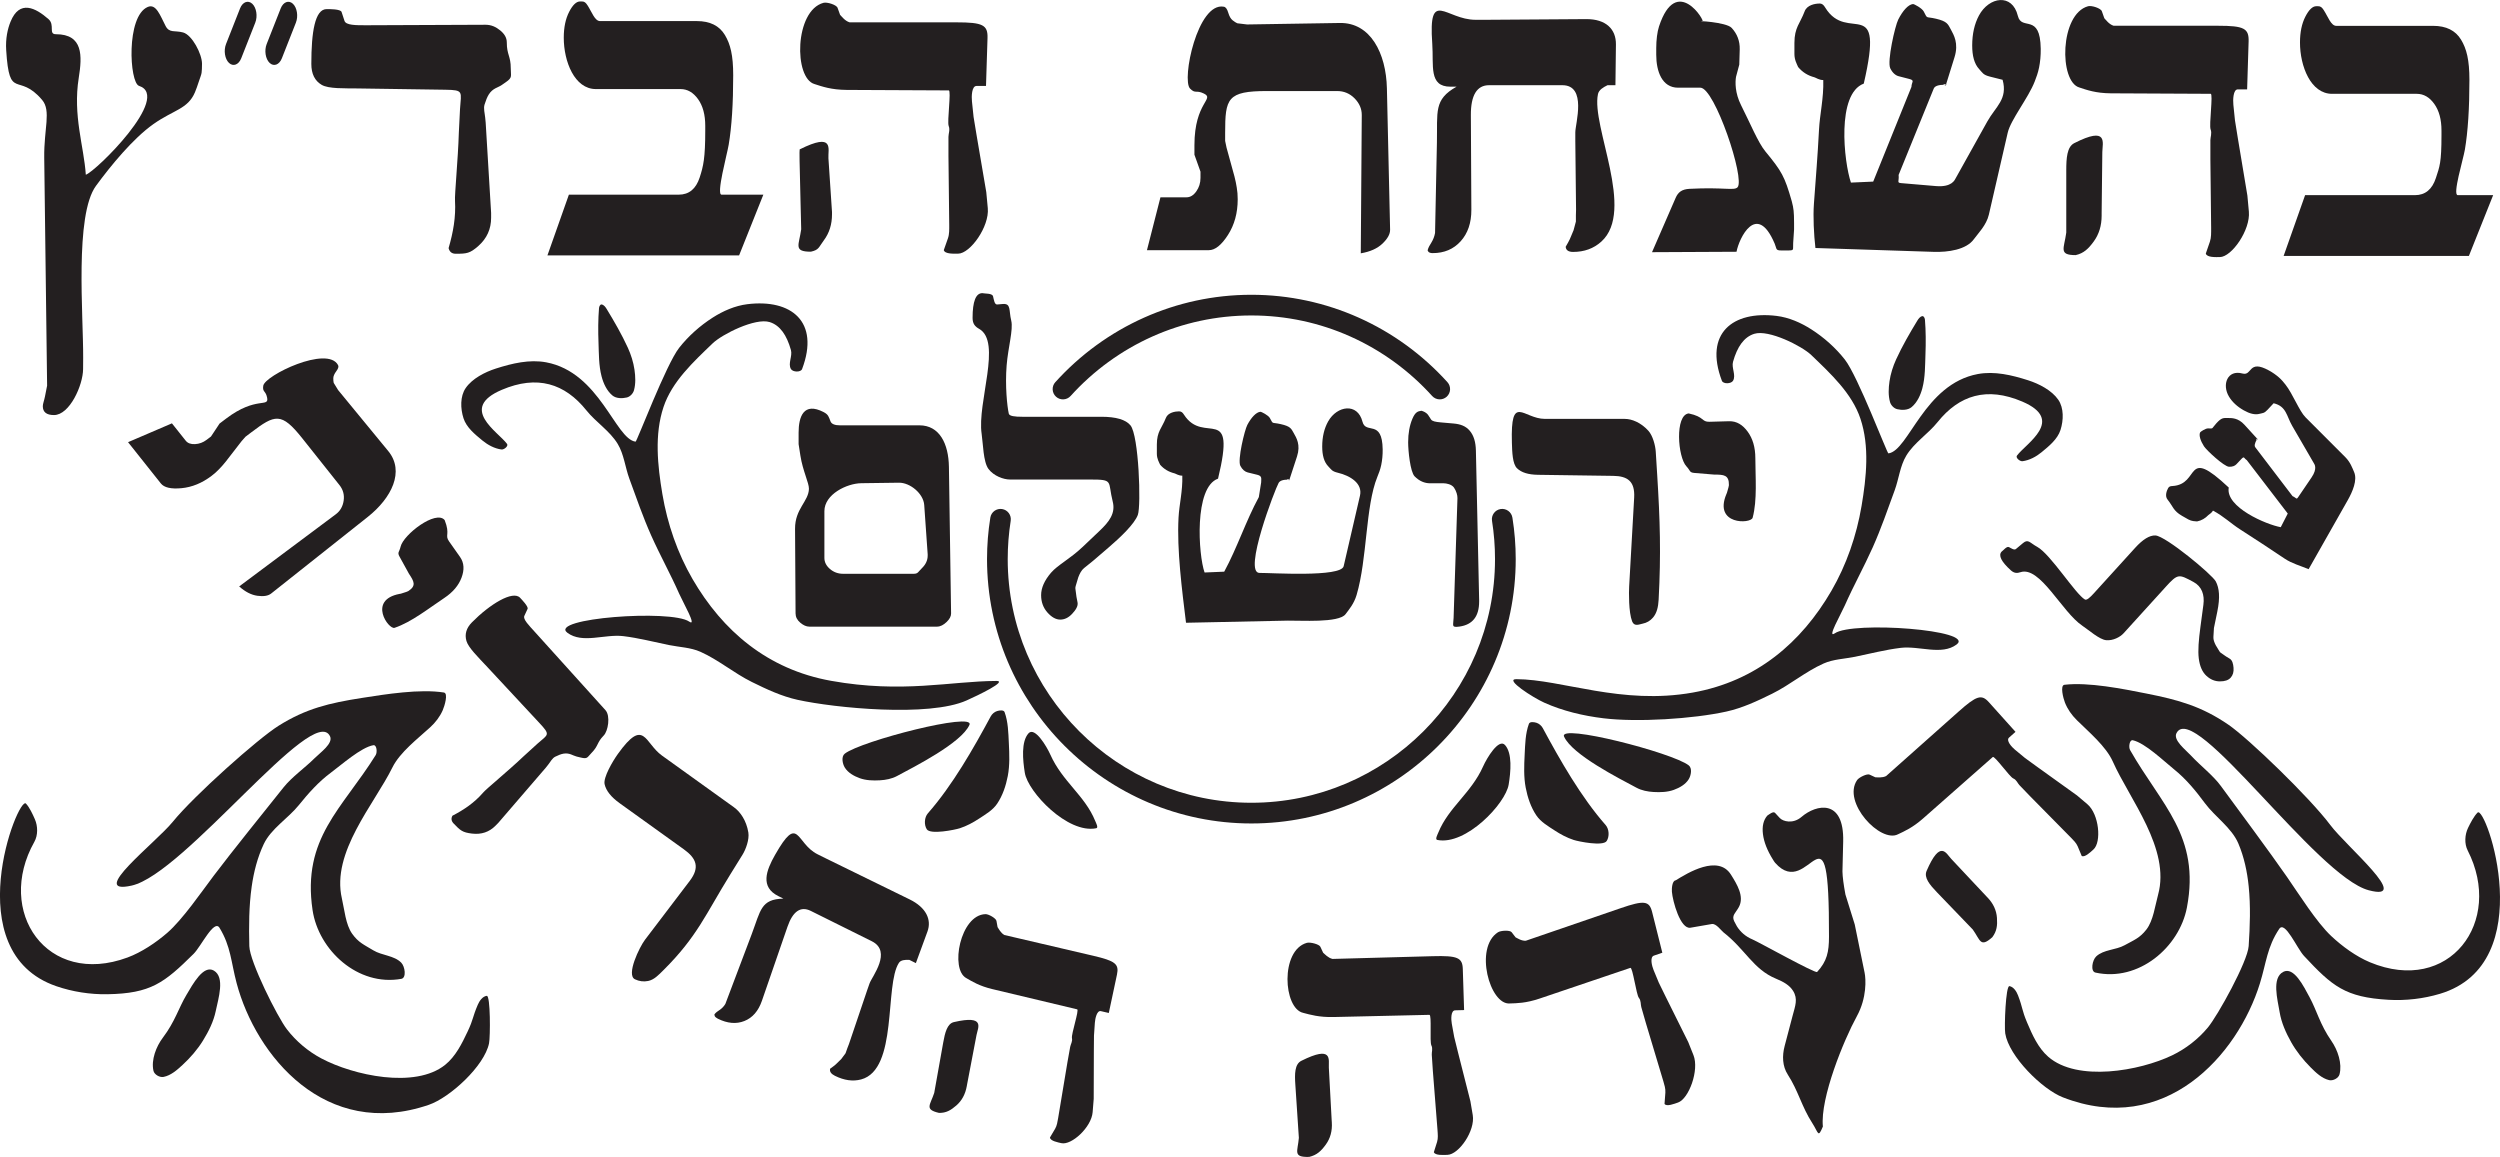
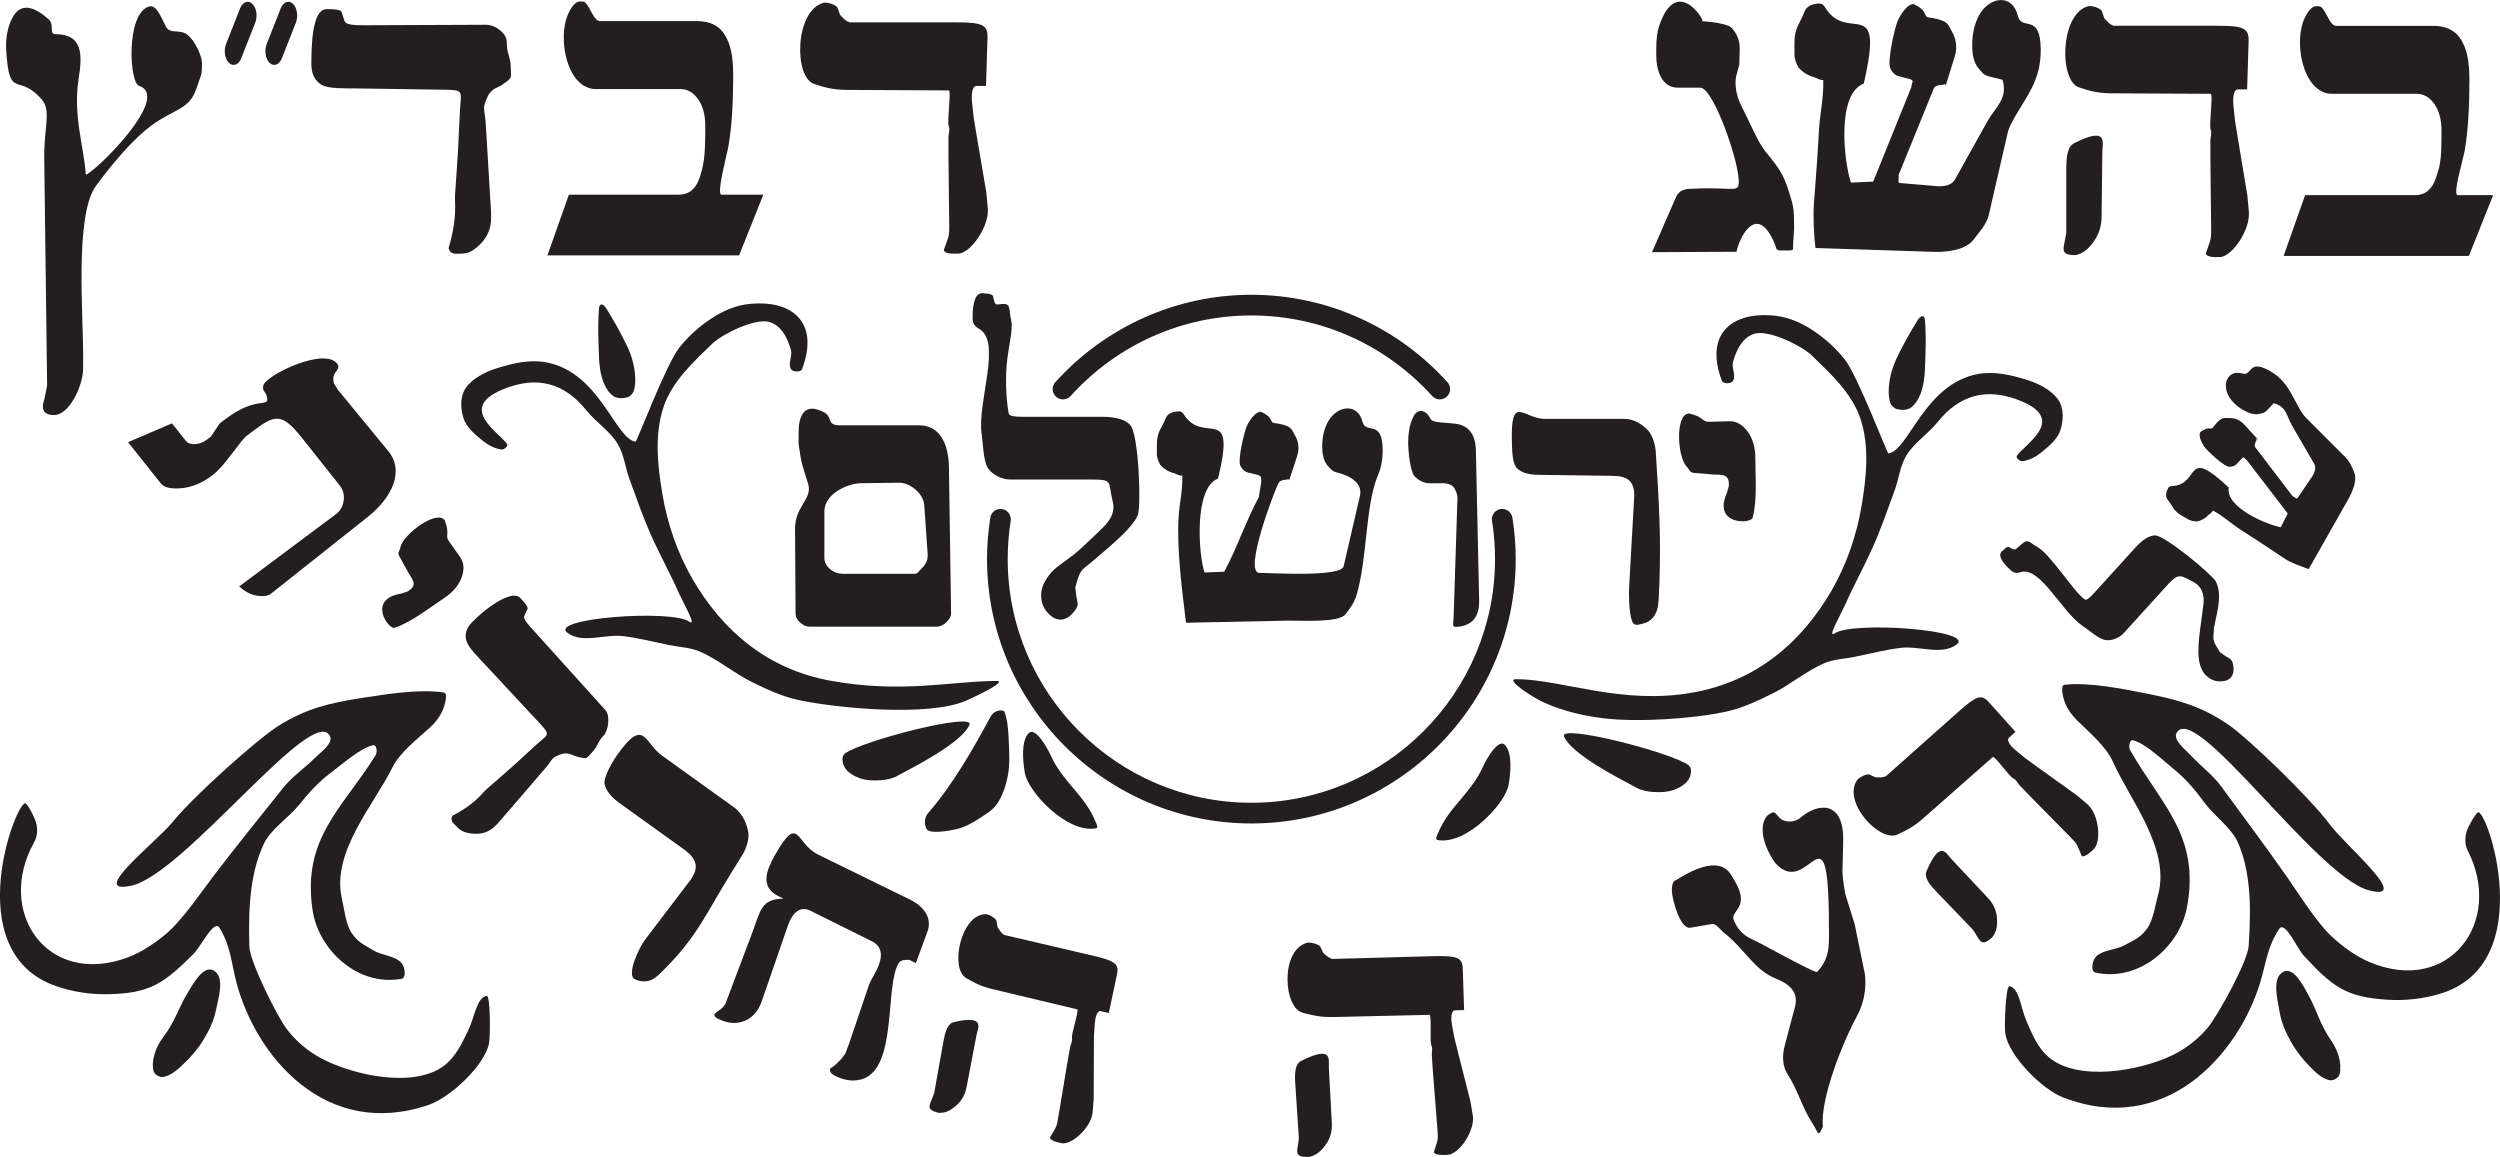
<svg xmlns="http://www.w3.org/2000/svg" xmlns:ns1="http://www.inkscape.org/namespaces/inkscape" xmlns:ns2="http://sodipodi.sourceforge.net/DTD/sodipodi-0.dtd" width="291.351" height="134.829" id="svg2" ns1:version="0.48.4 r9939" ns2:docname="מסמך חדש 1">
  <defs id="defs4">
    <clipPath id="clipPath5063" clipPathUnits="userSpaceOnUse">
      <path id="path5065" clip-rule="evenodd" d="m 570.684,441.398 38.481,0 0,-51.803 -38.481,0 0,51.803 z" ns1:connector-curvature="0" />
    </clipPath>
    <clipPath id="clipPath5049" clipPathUnits="userSpaceOnUse">
      <path id="path5051" d="m 538.222,441.398 38.481,0 0,-51.803 -38.481,0 0,51.803 z" ns1:connector-curvature="0" />
    </clipPath>
  </defs>
  <g ns1:label="Layer 1" ns1:groupmode="layer" id="layer1" transform="translate(-160.132,-365.477)">
    <g id="g11392" transform="translate(-485.714,1231.429)">
      <path id="path3183" style="fill:#231f20;fill-opacity:1;fill-rule:evenodd;stroke:none" d="m 911.982,-836.129 2.501,-7.08 12.802,0 c 1.193,0 2.007,-0.667 2.441,-2 0.434,-1.333 0.651,-1.763 0.651,-4.981 l 0,-0.552 c 0,-1.287 -0.28,-2.321 -0.841,-3.103 -0.56,-0.781 -1.239,-1.172 -2.034,-1.172 l -9.872,0 c -2.494,0 -3.743,-3.224 -3.743,-5.982 0,-1.196 0.208,-2.199 0.624,-3.011 0.416,-0.812 0.841,-1.218 1.274,-1.218 l 0.217,0 c 0.289,0 0.444,0.132 0.656,0.46 0.505,0.78 0.842,1.828 1.459,1.828 l 11.283,0 c 1.519,0 2.604,0.536 3.255,1.609 0.651,1.072 0.977,2.37 0.977,4.699 0,3.31 -0.173,6.016 -0.529,8.12 -0.19,1.124 -1.471,5.303 -0.83,5.303 l 4.125,0 -2.826,7.08 -21.589,0 z" ns1:connector-curvature="0" />
      <path id="path3185" style="fill:#231f20;fill-opacity:1;fill-rule:evenodd;stroke:none" d="m 903.534,-839.347 -0.089,-8.053 0,-2.206 c 0,-0.368 0.201,-0.819 0.027,-1.264 -0.197,-0.505 0.31,-4.147 0.01,-4.148 l -11.639,-0.058 c -1.771,-0.013 -2.82,-0.4 -3.661,-0.678 -2.385,-0.664 -2.302,-8.564 1.013,-9.473 0.401,-0.11 1.476,0.228 1.601,0.583 l 0.289,0.82 c 0.19,0.191 0.552,0.713 1.085,0.874 l 1.944,0 10.237,0 c 3.019,0 3.598,0.307 3.55,1.837 l -0.173,5.576 -1.085,0 c -0.55,0 -0.577,1.236 -0.519,1.794 l 0.186,1.816 0.344,2.137 1.103,6.626 0.173,1.874 c 0.197,2.137 -2.005,5.299 -3.391,5.299 -0.443,0 -1.502,0.064 -1.627,-0.413 l 0.475,-1.379 c 0.168,-0.487 0.146,-1.044 0.146,-1.563" ns1:connector-curvature="0" />
      <path id="path3187" style="fill:#231f20;fill-opacity:1;fill-rule:evenodd;stroke:none" d="m 886.65,-838.841 0,-7.252 c 0,-1.409 0.079,-2.741 0.922,-3.172 4.016,-2.048 3.292,-0.025 3.28,1.035 l -0.08,7.136 0,0.276 c 0,1.164 -0.307,2.168 -0.922,3.011 -0.615,0.843 -1.161,1.372 -2.101,1.586 -2.037,0 -1.341,-0.784 -1.1,-2.62" ns1:connector-curvature="0" />
      <path id="path3189" style="fill:#231f20;fill-opacity:1;fill-rule:evenodd;stroke:none" d="m 857.416,-837.054 c -0.183,-1.574 -0.284,-3.627 -0.175,-5.151 0.233,-3.256 0.421,-5.32 0.591,-8.594 0.098,-1.905 0.557,-3.662 0.499,-5.823 -0.506,0 -0.846,-0.274 -1.03,-0.322 -0.755,-0.197 -1.392,-0.582 -1.899,-1.195 -0.144,-0.337 -0.434,-0.828 -0.434,-1.517 l 0,-1.287 c 0,-1.822 0.652,-2.245 1.193,-3.691 0.279,-0.745 1.232,-0.906 1.738,-0.906 0.325,0 0.48,0.181 0.651,0.46 2.638,4.31 6.969,-1.806 4.5,8.872 -3.195,1.189 -2.316,9.107 -1.497,11.535 0.865,-0.037 1.73,-0.076 2.596,-0.115 l 4.458,-11.041 c 0,-0.555 0.439,-0.743 -0.245,-0.919 l -1.248,-0.322 c -0.36,-0.094 -0.714,-0.386 -0.976,-0.919 -0.391,-0.796 0.557,-4.945 0.925,-5.676 0.524,-1.042 1.169,-1.756 1.716,-1.816 0.143,-0.016 1.061,0.491 1.254,0.859 0.493,0.938 0.166,0.553 1.44,0.853 1.288,0.303 1.384,0.615 1.726,1.254 0.342,0.64 0.931,1.609 0.427,3.228 l -1.03,3.309 c -0.796,-0.337 0.572,-0.102 -0.044,-0.102 -0.832,0 -1.23,0.159 -1.352,0.46 -1.363,3.351 -2.726,6.702 -4.089,10.052 0.073,0.762 -0.24,0.91 0.296,0.956 l 4.05,0.344 c 1.859,0.158 2.198,-0.722 2.295,-0.895 l 3.688,-6.619 c 0.979,-1.756 2.415,-2.61 1.79,-4.872 l -1.464,-0.368 c -0.826,-0.207 -0.864,-0.445 -1.265,-0.874 -0.576,-0.615 -0.814,-1.563 -0.814,-2.758 0,-1.348 0.263,-2.513 0.787,-3.493 1.169,-2.186 3.885,-2.627 4.534,0.046 0.439,1.806 2.609,-0.416 2.666,3.838 0.01,0.796 -0.063,1.517 -0.19,2.16 -0.127,0.643 -0.332,1.182 -0.515,1.655 -0.739,1.905 -2.796,4.455 -3.141,5.953 l -2.2,9.56 c -0.283,1.232 -1.293,2.225 -1.742,2.852 -0.889,1.242 -3.039,1.534 -4.664,1.482 l -13.806,-0.45 z" ns1:connector-curvature="0" />
      <path id="path3191" style="fill:#231f20;fill-opacity:1;fill-rule:evenodd;stroke:none" d="m 838.373,-836.563 2.752,-6.326 c 0.291,-0.669 0.725,-1.01 1.627,-1.057 4.039,-0.212 5.174,0.244 5.585,-0.178 0.918,-0.943 -2.66,-11.608 -4.325,-11.608 l -2.6,0 c -1.88,0 -2.547,-1.916 -2.547,-3.84 l 0,-0.781 c 0,-0.92 0.118,-1.893 0.323,-2.517 2.036,-6.188 5.47,-0.504 5.064,-0.563 -0.965,-0.14 2.76,0.05 3.392,0.723 0.633,0.674 0.979,1.518 0.95,2.528 l -0.051,1.759 -0.38,1.425 c -0.103,0.6 -0.133,1.881 0.59,3.31 1.056,2.088 1.978,4.347 2.824,5.375 1.932,2.351 2.245,2.899 3.079,5.804 0.122,0.425 0.181,0.796 0.217,1.103 0.036,0.306 0.054,0.797 0.054,1.471 l 0,0.736 c -0.035,0.522 -0.07,1.044 -0.104,1.567 -0.055,0.826 0.187,0.87 -0.686,0.869 -0.232,3.7e-4 -0.464,3.7e-4 -0.696,0 -0.698,6.2e-4 -0.514,-0.187 -0.778,-0.805 -2.102,-4.936 -4.16,-0.595 -4.442,0.957 l -9.849,0.049 z" ns1:connector-curvature="0" />
-       <path id="path3193" style="fill:#231f20;fill-opacity:1;fill-rule:evenodd;stroke:none" d="m 813.088,-838.798 0.217,-10.527 c 0.075,-3.615 -0.389,-5.023 2.287,-6.525 l -0.705,0 c -2.567,0 -1.941,-2.445 -2.125,-5.021 -0.464,-6.517 1.568,-2.774 5.048,-2.774 l 1.248,0 11.637,-0.08 c 2.314,-0.016 3.493,1.177 3.472,2.954 l -0.058,4.748 -0.922,0 c -0.506,0.245 -1.006,0.546 -1.112,1.034 -0.811,3.748 4.394,13.594 0.383,17.201 -0.886,0.796 -1.98,1.195 -3.281,1.195 -0.542,0 -0.832,-0.199 -0.868,-0.598 0.217,-0.368 0.38,-0.666 0.488,-0.896 0.108,-0.23 0.253,-0.574 0.434,-1.034 0.145,-0.551 0.235,-0.888 0.271,-1.011 0,-0.337 0,-0.582 0,-0.735 l 0.018,-0.643 -0.087,-8.008 0,-1.011 c 0,-1.014 1.388,-5.493 -1.508,-5.493 l -8.548,0 c -1.41,0 -2.128,1.165 -2.116,3.493 l 0.058,11.019 c 0.008,1.532 -0.416,2.758 -1.248,3.677 -0.831,0.919 -1.916,1.379 -3.255,1.379 -0.217,0 -0.38,-0.046 -0.488,-0.138 l -0.109,-0.184 c 0.036,-0.092 0.064,-0.176 0.082,-0.253 0.018,-0.076 0.136,-0.291 0.353,-0.643 0.217,-0.352 0.362,-0.728 0.434,-1.126" ns1:connector-curvature="0" />
-       <path id="path3195" style="fill:#231f20;fill-opacity:1;fill-rule:evenodd;stroke:none" d="m 779.513,-836.798 1.573,-6.16 3.038,0 c 0.434,0 0.813,-0.23 1.139,-0.69 0.325,-0.46 0.489,-0.98 0.489,-1.562 l 0,-0.736 -0.706,-1.976 0,-1.103 c 0,-5.045 2.414,-5.384 1.092,-6.03 -0.902,-0.441 -0.967,0.071 -1.602,-0.574 -1.004,-1.022 0.875,-10.104 3.933,-9.541 0.217,0.031 0.389,0.26 0.516,0.69 0.126,0.429 0.298,0.728 0.515,0.896 0.216,0.168 0.398,0.283 0.542,0.345 l 1.139,0.138 10.811,-0.173 c 3.579,-0.058 5.393,3.535 5.485,7.61 l 0.373,16.476 c 0.011,0.52 -0.299,1.065 -0.895,1.632 -0.596,0.567 -1.437,0.943 -2.522,1.126 l 0.115,-16.108 c 0.005,-0.736 -0.281,-1.387 -0.841,-1.954 -0.56,-0.567 -1.239,-0.85 -2.034,-0.85 l -8.159,0 c -4.638,0 -4.889,0.848 -4.889,4.893 l 0,0.919 0.163,0.781 0.922,3.356 c 0.126,0.455 0.199,0.896 0.271,1.31 0.072,0.414 0.109,0.866 0.109,1.356 0,1.593 -0.38,2.98 -1.139,4.16 -0.759,1.18 -1.501,1.77 -2.224,1.77 l -7.215,0 z" ns1:connector-curvature="0" />
      <path id="path3197" style="fill:#231f20;fill-opacity:1;fill-rule:evenodd;stroke:none" d="m 698.873,-842.546 c -0.058,-0.723 0.349,-4.742 0.447,-7.967 0.018,-0.597 0.102,-2.216 0.137,-2.743 0.132,-2.031 0.459,-2.206 -1.705,-2.238 l -10.244,-0.151 c -1.501,-0.022 -3.363,0.054 -4.169,-0.415 -0.806,-0.469 -1.21,-1.283 -1.21,-2.441 0,-3.693 0.411,-6.413 1.803,-6.389 0.294,0 1.608,-0.013 1.721,0.332 l 0.341,1.041 c 0.166,0.506 1.31,0.513 2.519,0.508 l 13.921,-0.058 c 0.66,0 1.204,0.246 1.705,0.657 0.49,0.403 0.77,0.846 0.77,1.408 0,1.448 0.462,1.565 0.462,3.013 3.8e-4,0.928 0.224,1.059 -0.572,1.611 l -0.501,0.348 c -0.417,0.289 -1.02,0.352 -1.484,1.079 -0.195,0.306 -0.348,0.705 -0.495,1.174 -0.147,0.47 0.019,0.989 0.073,1.549 l 0.055,0.563 0.634,10.526 0,0.564 c 0,1.314 -0.495,2.41 -1.485,3.286 -0.99,0.876 -1.363,0.909 -2.646,0.909 -0.44,0 -0.715,-0.219 -0.825,-0.657 0.537,-1.837 0.854,-3.611 0.748,-5.51" ns1:connector-curvature="0" />
      <path id="path3199" style="fill:#231f20;fill-opacity:1;fill-rule:evenodd;stroke:none" d="m 651.336,-821.011 -0.336,-26.582 c -0.042,-3.352 0.83,-5.446 -0.244,-6.712 -2.803,-3.307 -3.813,0.183 -4.188,-5.795 -0.086,-1.374 0.167,-2.48 0.501,-3.309 1.057,-2.626 2.938,-1.617 4.427,-0.315 0.779,0.682 -0.034,1.76 0.859,1.76 3.194,0 3.077,2.522 2.667,5.088 -0.701,4.389 0.604,7.977 0.824,11.287 1.145,-0.364 10.05,-9.101 6.2,-10.358 -1.115,-0.364 -1.525,-8.106 1.015,-9.193 0.978,-0.418 1.438,0.972 2.083,2.218 0.441,0.852 1.071,0.49 2.04,0.754 1.048,0.286 2.204,2.504 2.204,3.646 0,0.469 -0.017,0.822 -0.05,1.056 -0.033,0.234 -0.18,0.59 -0.35,1.103 -0.131,0.397 -0.262,0.789 -0.425,1.174 -0.835,1.963 -2.479,2.03 -4.845,3.703 -2.366,1.673 -4.956,4.831 -6.684,7.188 -2.505,3.415 -1.467,15.105 -1.496,20.047 l -0.009,1.315 c -0.012,1.877 -1.566,5.355 -3.392,5.355 -0.868,0 -1.302,-0.344 -1.302,-1.033 0,-0.282 0.153,-0.635 0.251,-1.127 l 0.25,-1.268 z" ns1:connector-curvature="0" />
      <path id="path3201" style="fill:#231f20;fill-opacity:1;fill-rule:evenodd;stroke:none" d="m 675.248,-865.511 0,0 c 0.486,0.459 0.642,1.45 0.345,2.203 l -1.636,4.155 c -0.296,0.753 -0.937,0.994 -1.423,0.535 l 0,0 c -0.486,-0.459 -0.642,-1.45 -0.345,-2.203 l 1.635,-4.155 c 0.296,-0.753 0.936,-0.993 1.423,-0.535" ns1:connector-curvature="0" />
      <path id="path3203" style="fill:#231f20;fill-opacity:1;fill-rule:evenodd;stroke:none" d="m 756.469,-839.744 -0.09,-8.053 0,-2.206 c 0,-0.368 0.204,-0.82 0.028,-1.264 -0.201,-0.505 0.317,-4.147 0.01,-4.148 l -11.893,-0.058 c -1.81,-0.013 -2.881,-0.4 -3.741,-0.678 -2.437,-0.664 -2.352,-8.564 1.035,-9.473 0.41,-0.11 1.508,0.228 1.636,0.582 l 0.296,0.82 c 0.194,0.191 0.563,0.713 1.108,0.874 l 1.986,0 10.459,0 c 3.085,0 3.676,0.308 3.628,1.838 l -0.176,5.576 -1.108,0 c -0.562,0 -0.589,1.236 -0.53,1.793 l 0.19,1.816 0.352,2.137 1.128,6.626 0.176,1.874 c 0.201,2.137 -2.048,5.299 -3.465,5.299 -0.453,0 -1.535,0.064 -1.663,-0.414 l 0.485,-1.379 c 0.172,-0.488 0.149,-1.044 0.149,-1.563" ns1:connector-curvature="0" />
-       <path id="path3205" style="fill:#231f20;fill-opacity:1;fill-rule:evenodd;stroke:none" d="m 739.218,-839.239 c 0,-0.675 -0.151,-5.545 -0.189,-7.956 -0.012,-0.804 -0.012,-1.335 0.01,-1.346 4.104,-2.047 3.281,-0.024 3.352,1.035 l 0.417,6.263 0,0.276 c 0,1.164 -0.314,2.168 -0.942,3.011 -0.628,0.842 -0.563,1.122 -1.523,1.337 -2.081,0 -1.369,-0.784 -1.124,-2.62" ns1:connector-curvature="0" />
      <path id="path3207" style="fill:#231f20;fill-opacity:1;fill-rule:evenodd;stroke:none" d="m 709.643,-836.186 2.501,-7.08 12.801,0 c 1.194,0 2.007,-0.667 2.441,-2 0.434,-1.333 0.65,-2.262 0.65,-5.479 l 0,-0.552 c 0,-1.287 -0.28,-2.321 -0.84,-3.103 -0.561,-0.781 -1.239,-1.172 -2.034,-1.172 l -9.872,0 c -2.495,0 -3.743,-3.224 -3.743,-5.982 0,-1.195 0.208,-2.199 0.624,-3.011 0.416,-0.812 0.841,-1.218 1.275,-1.218 l 0.217,0 c 0.289,0 0.444,0.132 0.657,0.46 0.505,0.78 0.841,1.828 1.459,1.828 l 11.283,0 c 1.519,0 2.604,0.536 3.255,1.609 0.65,1.072 0.976,2.37 0.976,4.699 0,3.31 -0.173,6.016 -0.529,8.12 -0.19,1.124 -1.471,5.801 -0.83,5.801 l 4.872,0 -1.87,4.683 -0.957,2.397 -22.337,0 z" ns1:connector-curvature="0" />
      <path id="path3209" style="fill:#231f20;fill-opacity:1;fill-rule:evenodd;stroke:none" d="m 679.983,-865.511 0,0 c 0.486,0.459 0.642,1.45 0.345,2.203 l -1.635,4.155 c -0.296,0.753 -0.937,0.994 -1.423,0.535 l 0,0 c -0.486,-0.459 -0.641,-1.45 -0.345,-2.203 l 1.636,-4.155 c 0.296,-0.753 0.936,-0.993 1.423,-0.535" ns1:connector-curvature="0" />
      <path id="path3211" style="fill:#231f20;fill-opacity:1;fill-rule:evenodd;stroke:none" d="m 784.064,-793.378 c -0.466,-3.82 -1.075,-8.484 -0.871,-12.245 0.086,-1.601 0.491,-3.078 0.44,-4.894 -0.446,0 -0.746,-0.231 -0.909,-0.271 -0.666,-0.166 -1.228,-0.489 -1.675,-1.004 -0.127,-0.283 -0.383,-0.696 -0.383,-1.275 l 0,-1.082 c 0,-1.532 0.576,-1.887 1.053,-3.102 0.245,-0.626 1.087,-0.762 1.533,-0.762 0.287,0 0.424,0.153 0.574,0.386 2.327,3.623 6.147,-1.518 3.97,7.457 -2.819,0.999 -2.291,8.896 -1.569,10.936 0.763,-0.031 1.527,-0.064 2.29,-0.096 1.51,-2.772 2.523,-5.917 4.033,-8.69 l 0.272,-1.707 c 0,-0.467 0.139,-0.749 -0.464,-0.897 l -1.101,-0.271 c -0.318,-0.079 -0.63,-0.325 -0.861,-0.772 -0.345,-0.669 0.491,-4.157 0.816,-4.771 0.463,-0.875 1.031,-1.476 1.513,-1.526 0.126,-0.013 0.936,0.413 1.106,0.721 0.436,0.789 0.147,0.465 1.271,0.717 1.136,0.255 1.221,0.517 1.522,1.054 0.302,0.538 0.821,1.353 0.377,2.713 l -0.909,2.781 c -0.702,-0.283 0.504,-0.086 -0.038,-0.086 -0.734,0 -1.052,0.148 -1.193,0.386 -0.4,0.675 -4.18,10.518 -2.228,10.493 1.304,-0.016 9.5,0.531 9.804,-0.783 l 1.903,-8.223 c 0.329,-1.42 -1.13,-2.322 -2.569,-2.666 -0.728,-0.174 -0.762,-0.374 -1.116,-0.734 -0.508,-0.517 -0.718,-1.313 -0.718,-2.318 0,-1.133 0.232,-2.112 0.694,-2.936 1.031,-1.837 3.427,-2.208 4,0.039 0.387,1.518 2.302,-0.349 2.352,3.225 0.009,0.67 -0.056,1.275 -0.168,1.816 -0.112,0.541 -0.293,0.994 -0.455,1.391 -1.391,3.417 -1.162,9.506 -2.416,13.758 -0.302,1.024 -0.896,1.714 -1.292,2.241 -0.784,1.044 -5.288,0.719 -6.722,0.749 l -11.868,0.248 z" ns1:connector-curvature="0" />
      <path id="path3213" style="fill:#231f20;fill-opacity:1;fill-rule:evenodd;stroke:none" d="m 845.632,-810.642 -2.316,-0.192 c -0.614,-0.051 -0.453,-0.261 -0.933,-0.77 -1.02,-1.081 -1.36,-5.99 0.265,-6.168 1.864,0.401 1.468,1.001 2.424,0.974 l 2.275,-0.064 c 0.896,-0.025 1.603,0.426 2.185,1.231 0.567,0.785 0.882,1.796 0.882,3.078 0,2.148 0.241,4.887 -0.316,6.939 -0.197,0.726 -4.58,0.866 -3.058,-2.758 0.028,-0.026 0.077,-0.174 0.147,-0.443 0.07,-0.269 0.144,-0.466 0.147,-0.596 0.025,-1.205 -0.61,-1.231 -1.703,-1.231" ns1:connector-curvature="0" />
      <path id="path3215" style="fill:#231f20;fill-opacity:1;fill-rule:evenodd;stroke:none" d="m 835.709,-797.609 0.583,-10.346 c 0.11,-1.946 -0.814,-2.516 -2.437,-2.539 l -8.765,-0.124 c -1.119,-0.016 -1.94,-0.257 -2.458,-0.77 -0.518,-0.512 -0.558,-1.861 -0.589,-2.963 -0.166,-5.846 1.327,-2.784 3.846,-2.784 l 9.286,0 c 0.448,0 0.903,0.109 1.366,0.327 0.462,0.218 0.949,0.554 1.407,1.058 0.522,0.574 0.817,1.738 0.86,2.437 l 0.168,2.693 c 0.332,5.315 0.452,9.195 0.168,14.554 -0.046,0.87 -0.217,1.565 -0.651,2.077 -0.325,0.385 -0.735,0.626 -1.225,0.721 -0.387,0.075 -0.961,0.373 -1.213,-0.269 -0.419,-1.071 -0.382,-3.43 -0.346,-4.074" ns1:connector-curvature="0" />
      <path id="path3217" style="fill:#231f20;fill-opacity:1;fill-rule:evenodd;stroke:none" d="m 815.249,-793.941 0.45,-13.956 c 0.01,-0.334 -0.133,-0.824 -0.399,-1.221 -0.266,-0.398 -0.911,-0.511 -1.192,-0.511 l -1.593,0 c -0.644,0 -1.261,-0.255 -1.807,-0.808 -0.518,-0.525 -0.756,-3.016 -0.756,-3.965 0,-1.052 0.166,-1.97 0.497,-2.751 0.333,-0.783 0.643,-0.878 1.056,-0.929 0.252,0.077 0.591,0.21 0.796,0.525 l 0.316,0.487 c 0.134,0.205 0.472,0.286 1.163,0.346 l 1.462,0.128 c 0.781,0.069 1.415,0.282 1.891,0.847 0.476,0.564 0.693,1.334 0.714,2.308 l 0.378,17.401 0,0.192 c 0,1.728 -0.762,2.7 -2.284,2.916 -0.99,0.14 -0.722,-0.107 -0.693,-1.011" ns1:connector-curvature="0" />
      <path id="path3219" style="fill:#231f20;fill-opacity:1;fill-rule:evenodd;stroke:none" d="m 772.88,-810.068 -9.328,0 c -0.756,0 -1.893,-0.411 -2.508,-1.232 -0.616,-0.82 -0.629,-2.964 -0.796,-4.08 -0.548,-3.649 2.399,-10.744 -0.301,-12.252 -0.46,-0.257 -0.756,-0.577 -0.756,-1.27 0,-1.924 0.378,-2.886 1.134,-2.886 0.308,0.077 1.154,-0.013 1.252,0.372 0.097,0.384 0.164,0.977 0.481,0.949 l 0.641,-0.056 c 1.005,-0.087 0.701,0.729 0.999,1.95 0.251,1.029 -0.372,3.122 -0.539,5.218 -0.19,2.376 0.062,4.759 0.251,5.608 0.066,0.296 0.708,0.366 1.576,0.366 l 9.202,0 c 1.709,0 2.849,0.329 3.403,1 0.974,1.179 1.257,9.349 0.858,10.438 -0.39,1.062 -2.041,2.626 -3.449,3.833 l -1.77,1.518 -1.05,0.847 c -0.309,0.249 -0.506,0.641 -0.672,1.077 -0.058,0.153 -0.119,0.366 -0.19,0.635 -0.07,0.269 -0.171,0.494 -0.147,0.673 l 0.126,0.962 0.126,0.654 c 0.083,0.428 -0.21,0.878 -0.63,1.327 -0.42,0.449 -0.883,0.673 -1.387,0.673 -0.505,0 -1.002,-0.276 -1.492,-0.827 -0.49,-0.551 -0.736,-1.224 -0.736,-2.02 0,-0.847 0.386,-1.718 1.156,-2.616 0.77,-0.898 2.219,-1.617 3.676,-3.001 l 1.986,-1.885 c 1.106,-1.05 1.874,-2.032 1.528,-3.398 -0.609,-2.408 0.166,-2.577 -2.645,-2.577" ns1:connector-curvature="0" />
      <path id="path3221" style="fill:#231f20;fill-opacity:1;fill-rule:evenodd;stroke:none" d="m 740.157,-792.924 c -0.336,0 -0.687,-0.154 -1.05,-0.462 -0.364,-0.307 -0.544,-0.667 -0.546,-1.077 l -0.06,-9.867 c -0.014,-2.328 1.586,-3.186 1.618,-4.658 0.015,-0.669 -0.72,-2.099 -0.994,-3.857 l -0.21,-1.346 0,-1.347 c 0,-1.835 0.577,-3.605 2.92,-2.385 0.551,0.286 0.589,0.542 0.798,1.077 0.127,0.326 0.532,0.462 1.092,0.462 l 9.272,0 c 2.332,0 3.396,2.128 3.436,4.846 l 0.252,17.076 c 0.005,0.333 -0.175,0.667 -0.525,1 -0.35,0.334 -0.721,0.539 -1.114,0.539 l -14.888,0 z m 3.95,-6.159 8.223,0 c 0.504,0 0.508,-0.218 0.956,-0.654 0.448,-0.436 0.672,-0.924 0.672,-1.462 l 0,-0.154 -0.403,-5.747 c -0.093,-1.33 -1.648,-2.615 -2.949,-2.598 l -4.382,0.059 c -1.696,0.022 -4.303,1.295 -4.303,3.257 l 0,5.453 c 0,0.487 0.218,0.917 0.651,1.289 0.434,0.372 0.945,0.558 1.534,0.558" ns1:connector-curvature="0" />
-       <path id="path3223" style="fill:#231f20;fill-opacity:1;fill-rule:evenodd;stroke:none" d="m 824.026,-781.599 c -0.417,1.137 -0.436,2.391 -0.496,3.601 -0.064,1.282 -0.119,2.588 0.124,3.849 0.218,1.132 0.597,2.273 1.242,3.228 0.51,0.755 1.349,1.238 2.111,1.738 0.696,0.458 1.443,0.861 2.235,1.118 0.575,0.186 3.433,0.768 3.849,0.124 0.338,-0.522 0.286,-1.395 -0.124,-1.862 -2.872,-3.265 -5.327,-7.587 -7.326,-11.299 -0.153,-0.284 -0.436,-0.526 -0.745,-0.621 -0.28,-0.086 -0.769,-0.151 -0.869,0.124" ns1:connector-curvature="0" />
      <path id="path3225" style="fill:#231f20;fill-opacity:1;fill-rule:evenodd;stroke:none" d="m 821.239,-779.128 c -0.726,-0.804 -2.111,1.507 -2.551,2.495 -1.392,3.122 -4.018,4.758 -5.215,7.699 -0.11,0.27 -0.411,0.812 -0.124,0.869 3.337,0.668 7.957,-4.232 8.319,-6.457 0.243,-1.491 0.442,-3.643 -0.428,-4.606" ns1:connector-curvature="0" />
      <path id="path3227" style="fill:#231f20;fill-opacity:1;fill-rule:evenodd;stroke:none" d="m 828.124,-780.109 c 0.946,2.12 6.435,4.88 8.443,5.96 0.601,0.323 1.305,0.458 1.987,0.497 0.789,0.045 1.616,0.021 2.359,-0.248 0.669,-0.243 1.368,-0.634 1.738,-1.242 0.28,-0.46 0.423,-1.282 0,-1.614 -1.885,-1.478 -15.224,-4.912 -14.528,-3.353" ns1:connector-curvature="0" />
      <path id="path3229" style="fill:#231f20;fill-opacity:1;fill-rule:evenodd;stroke:none" d="m 914.894,-799.62 c -0.958,-0.399 -1.948,-0.662 -2.779,-1.219 -1.776,-1.191 -3.412,-2.268 -5.219,-3.426 -1.052,-0.674 -1.897,-1.516 -3.147,-2.179 -0.172,0.303 -0.443,0.417 -0.533,0.512 -0.368,0.388 -0.804,0.644 -1.324,0.749 -0.241,-0.022 -0.619,-0.013 -1.011,-0.231 l -0.733,-0.416 c -1.038,-0.589 -1.058,-1.115 -1.698,-1.906 -0.33,-0.407 -0.099,-1.029 0.073,-1.332 0.11,-0.195 0.267,-0.229 0.483,-0.24 3.349,-0.185 1.334,-4.75 6.579,0.175 -0.406,2.294 4.402,4.326 6.062,4.62 0.272,-0.53 0.543,-1.06 0.815,-1.589 l -4.777,-6.231 c -0.316,-0.179 -0.274,-0.503 -0.607,-0.151 l -0.606,0.642 c -0.175,0.185 -0.462,0.302 -0.855,0.287 -0.586,-0.024 -2.628,-1.93 -2.919,-2.386 -0.416,-0.65 -0.605,-1.266 -0.453,-1.612 0.04,-0.09 0.64,-0.476 0.914,-0.472 0.702,0.013 0.371,0.079 0.974,-0.586 0.61,-0.672 0.819,-0.629 1.299,-0.626 0.48,0 1.232,-0.037 1.983,0.787 l 1.536,1.685 c -0.462,0.367 0.135,-0.375 -0.073,-0.013 -0.282,0.497 -0.326,0.787 -0.197,0.957 1.446,1.897 2.893,3.794 4.339,5.691 0.459,0.202 0.437,0.438 0.645,0.132 l 1.569,-2.311 c 0.72,-1.06 0.335,-1.547 0.268,-1.661 l -2.519,-4.343 c -0.669,-1.152 -0.667,-2.287 -2.168,-2.644 l -0.706,0.757 c -0.398,0.427 -0.546,0.372 -0.926,0.474 -0.546,0.146 -1.166,-0.018 -1.847,-0.404 -0.768,-0.435 -1.342,-0.968 -1.723,-1.598 -0.849,-1.405 -0.18,-3.171 1.563,-2.696 1.177,0.321 0.648,-1.694 3.09,-0.354 0.457,0.251 0.842,0.528 1.166,0.811 0.324,0.283 0.56,0.58 0.768,0.843 0.834,1.057 1.611,3.086 2.326,3.8 l 4.646,4.653 c 0.588,0.588 0.817,1.266 1.022,1.736 0.406,0.933 -0.186,2.294 -0.737,3.267 l -4.561,8.043 z" ns1:connector-curvature="0" />
      <path id="path3231" style="fill:#231f20;fill-opacity:1;fill-rule:evenodd;stroke:none" d="m 898.212,-797.526 -4.886,5.38 c -0.396,0.436 -1.228,0.876 -2.024,0.802 -0.796,-0.075 -2.038,-1.19 -2.77,-1.678 -2.392,-1.596 -4.939,-7.011 -7.224,-6.244 -0.389,0.13 -0.729,0.134 -1.128,-0.229 -1.109,-1.007 -1.466,-1.729 -1.07,-2.166 0.206,-0.137 0.597,-0.672 0.87,-0.527 0.273,0.145 0.61,0.379 0.799,0.22 l 0.837,-0.699 c 0.603,-0.503 0.787,-0.022 1.648,0.445 1.547,0.842 4.45,5.505 5.559,6.137 0.205,0.117 0.581,-0.216 1.036,-0.718 l 4.82,-5.307 c 0.895,-0.985 1.682,-1.47 2.36,-1.439 1.19,0.055 6.616,4.556 7.035,5.356 0.409,0.781 0.521,1.85 0.176,3.529 l -0.391,1.901 -0.062,1.049 c -0.018,0.309 0.104,0.627 0.269,0.952 0.058,0.114 0.148,0.26 0.267,0.441 0.119,0.181 0.195,0.357 0.311,0.438 l 0.621,0.431 0.443,0.27 c 0.29,0.176 0.397,0.581 0.435,1.059 0.039,0.477 -0.074,0.862 -0.338,1.152 -0.264,0.291 -0.684,0.433 -1.259,0.427 -0.575,0 -1.091,-0.217 -1.55,-0.634 -0.488,-0.443 -0.789,-1.122 -0.904,-2.037 -0.114,-0.914 -0.013,-2.14 0.195,-3.692 l 0.343,-2.563 c 0.158,-1.177 -0.19,-2.145 -1.159,-2.661 -1.708,-0.91 -1.79,-1.016 -3.262,0.605" ns1:connector-curvature="0" />
      <path id="path3233" style="fill:#231f20;fill-opacity:1;fill-rule:evenodd;stroke:none" d="m 853.824,-744.032 0.936,-3.557 c 0.296,-1.125 0.646,-1.941 0.051,-2.888 -0.419,-0.668 -1.119,-1.059 -2.001,-1.423 -2.645,-1.093 -3.539,-3.389 -6.122,-5.405 -0.254,-0.199 -0.846,-1.047 -1.345,-0.961 l -2.489,0.431 c -1.181,0.204 -2.081,-3.11 -2.163,-4.192 -0.026,-0.336 0.01,-1.295 0.448,-1.333 1.375,-0.856 4.938,-3.041 6.433,-0.66 0.696,1.109 1.593,2.551 0.918,3.782 -0.38,0.692 -0.853,0.962 -0.551,1.628 l 0.326,0.612 c 0.402,0.641 0.997,1.19 1.827,1.533 0.67,0.277 7.329,3.995 7.521,3.787 1.156,-1.252 1.381,-2.341 1.385,-4.107 0.037,-17.031 -2.214,-3.995 -6.28,-8.617 -0.091,-0.104 -0.167,-0.239 -0.253,-0.375 -0.665,-1.059 -1.053,-2.05 -1.165,-2.969 -0.112,-0.92 0.059,-1.64 0.511,-2.156 0.195,-0.122 0.69,-0.544 0.899,-0.317 l 0.55,0.597 c 0.379,0.412 1.544,0.728 2.541,-0.13 1.713,-1.472 4.974,-2.154 4.851,2.877 l -0.086,3.482 c 0.015,0.641 0.132,1.539 0.346,2.686 l 1.087,3.494 1.152,5.638 c 0.144,0.706 0.281,2.895 -0.911,5.065 -1.515,2.754 -4.283,9.519 -3.955,12.848 -0.581,1.381 -0.488,0.751 -1.242,-0.415 -1.238,-1.917 -1.611,-3.725 -2.849,-5.64 -0.63,-0.977 -0.668,-2.183 -0.369,-3.315" ns1:connector-curvature="0" />
-       <path id="path3235" style="fill:#231f20;fill-opacity:1;fill-rule:evenodd;stroke:none" d="m 839.683,-739.974 -2.027,-6.755 -0.533,-1.858 c -0.089,-0.31 -0.016,-0.753 -0.281,-1.073 -0.301,-0.364 -0.721,-3.59 -0.994,-3.497 l -10.575,3.578 c -1.609,0.544 -2.655,0.542 -3.486,0.57 -2.324,0.184 -4.159,-6.496 -1.371,-8.294 0.337,-0.217 1.395,-0.268 1.594,-0.013 l 0.461,0.6 c 0.218,0.102 0.672,0.429 1.196,0.398 l 1.764,-0.606 9.287,-3.189 c 2.74,-0.941 3.339,-0.862 3.666,0.442 l 1.191,4.75 -0.984,0.338 c -0.499,0.171 -0.224,1.221 -0.038,1.672 l 0.608,1.472 0.829,1.693 2.603,5.237 0.61,1.524 c 0.695,1.739 -0.537,5.088 -1.796,5.52 -0.402,0.138 -1.348,0.521 -1.576,0.159 l 0.098,-1.31 c 0.034,-0.463 -0.12,-0.924 -0.245,-1.362" ns1:connector-curvature="0" />
      <path id="path3237" style="fill:#231f20;fill-opacity:1;fill-rule:evenodd;stroke:none" d="m 887.177,-768.349 -4.715,-4.782 -1.275,-1.325 c -0.213,-0.221 -0.335,-0.616 -0.712,-0.776 -0.429,-0.182 -2.181,-2.682 -2.39,-2.497 l -8.109,7.15 c -1.234,1.088 -2.188,1.501 -2.932,1.853 -2.038,1.073 -6.546,-3.722 -4.77,-6.315 0.214,-0.313 1.156,-0.774 1.448,-0.639 l 0.675,0.314 c 0.242,0 0.794,0.087 1.258,-0.144 l 1.349,-1.2 7.102,-6.319 c 2.095,-1.864 2.674,-2.036 3.525,-1.088 l 3.103,3.456 -0.753,0.669 c -0.381,0.339 0.314,1.098 0.676,1.398 l 1.179,0.975 1.474,1.071 4.595,3.298 1.203,1.019 c 1.371,1.162 1.671,4.42 0.709,5.276 -0.307,0.274 -1.006,0.965 -1.368,0.756 l -0.467,-1.121 c -0.166,-0.397 -0.502,-0.717 -0.802,-1.029" ns1:connector-curvature="0" />
      <path id="path3239" style="fill:#231f20;fill-opacity:1;fill-rule:evenodd;stroke:none" d="m 875.755,-757.624 -4.19,-4.355 c -0.815,-0.847 -1.529,-1.695 -1.193,-2.474 1.603,-3.709 2.269,-2.047 2.874,-1.403 l 4.068,4.335 0.159,0.166 c 0.673,0.7 1.04,1.492 1.1,2.377 0.06,0.885 -0.013,1.54 -0.541,2.249 -1.413,1.257 -1.383,0.356 -2.277,-0.895" ns1:connector-curvature="0" />
      <path id="path3241" style="fill:#231f20;fill-opacity:1;fill-rule:evenodd;stroke:none" d="m 813.376,-734.223 -0.544,-6.914 -0.126,-1.895 c -0.021,-0.316 0.145,-0.709 -0.046,-1.086 -0.218,-0.429 0.061,-3.57 -0.227,-3.563 l -11.163,0.255 c -1.698,0.039 -2.727,-0.27 -3.549,-0.486 -2.325,-0.508 -2.696,-7.295 0.431,-8.162 0.378,-0.105 1.428,0.157 1.569,0.458 l 0.324,0.697 c 0.193,0.16 0.569,0.598 1.09,0.722 l 1.863,-0.051 9.814,-0.268 c 2.895,-0.079 3.467,0.17 3.509,1.485 l 0.152,4.794 -1.04,0.029 c -0.527,0.014 -0.482,1.077 -0.395,1.554 l 0.282,1.555 0.452,1.827 1.436,5.662 0.273,1.605 c 0.311,1.83 -1.619,4.604 -2.949,4.64 -0.425,0.013 -1.437,0.094 -1.584,-0.313 l 0.377,-1.197 c 0.133,-0.423 0.081,-0.9 0.051,-1.347" ns1:connector-curvature="0" />
      <path id="path3243" style="fill:#231f20;fill-opacity:1;fill-rule:evenodd;stroke:none" d="m 797.216,-733.348 -0.413,-6.229 c -0.081,-1.21 -0.081,-2.357 0.703,-2.748 3.734,-1.864 3.155,-0.109 3.204,0.803 l 0.33,6.131 0.016,0.237 c 0.066,1 -0.171,1.87 -0.713,2.61 -0.541,0.74 -1.034,1.208 -1.923,1.417 -1.953,0.054 -1.33,-0.638 -1.204,-2.221" ns1:connector-curvature="0" />
      <path id="path3245" style="fill:#231f20;fill-opacity:1;fill-rule:evenodd;stroke:none" d="m 730.378,-748.95 3.07,-8.128 c 1.055,-2.792 1.056,-4.083 3.693,-4.149 l -0.586,-0.292 c -2.134,-1.06 -1.425,-2.973 -0.388,-4.797 2.785,-4.9 2.396,-1.353 4.958,-0.079 l 1.037,0.515 9.696,4.746 c 1.928,0.944 2.58,2.363 2.075,3.741 l -1.351,3.683 -0.767,-0.381 c -0.488,-0.018 -0.987,0.013 -1.208,0.348 -1.704,2.591 -0.08,12.429 -4.404,13.588 -0.955,0.256 -1.974,0.115 -3.057,-0.423 -0.451,-0.224 -0.637,-0.499 -0.557,-0.825 0.281,-0.197 0.498,-0.363 0.652,-0.498 0.153,-0.134 0.368,-0.344 0.645,-0.628 0.272,-0.371 0.439,-0.597 0.503,-0.677 0.092,-0.263 0.16,-0.455 0.202,-0.574 l 0.192,-0.495 2.127,-6.287 0.277,-0.789 c 0.279,-0.792 2.662,-3.715 0.255,-4.912 l -7.106,-3.532 c -1.172,-0.583 -2.089,0.03 -2.718,1.853 l -2.978,8.626 c -0.414,1.199 -1.103,1.981 -2.047,2.355 -0.944,0.374 -1.972,0.284 -3.084,-0.268 -0.181,-0.09 -0.303,-0.193 -0.368,-0.309 l -0.04,-0.189 c 0.055,-0.056 0.101,-0.111 0.137,-0.164 0.036,-0.052 0.193,-0.171 0.47,-0.357 0.277,-0.185 0.5,-0.418 0.67,-0.7" ns1:connector-curvature="0" />
      <path id="path3247" style="fill:#231f20;fill-opacity:1;fill-rule:evenodd;stroke:none" d="m 769.161,-735.644 1.087,-6.528 0.319,-1.784 c 0.053,-0.297 0.288,-0.623 0.205,-1.016 -0.095,-0.448 0.863,-3.291 0.607,-3.352 l -9.895,-2.36 c -1.505,-0.359 -2.342,-0.884 -3.018,-1.276 -1.933,-1.011 -0.723,-7.381 2.23,-7.457 0.357,-0.013 1.223,0.478 1.278,0.789 l 0.128,0.72 c 0.134,0.193 0.366,0.686 0.797,0.922 l 1.654,0.387 8.709,2.035 c 2.569,0.6 3.017,0.964 2.756,2.192 l -0.952,4.474 -0.923,-0.215 c -0.468,-0.11 -0.669,0.884 -0.701,1.347 l -0.103,1.505 -0.015,1.796 -0.017,5.577 -0.124,1.549 c -0.141,1.767 -2.47,3.886 -3.65,3.61 -0.377,-0.089 -1.287,-0.248 -1.325,-0.658 l 0.603,-1.02 c 0.213,-0.361 0.275,-0.815 0.35,-1.234" ns1:connector-curvature="0" />
      <path id="path3249" style="fill:#231f20;fill-opacity:1;fill-rule:evenodd;stroke:none" d="m 754.722,-738.592 1.047,-5.863 c 0.203,-1.139 0.463,-2.201 1.242,-2.381 3.713,-0.857 2.805,0.634 2.642,1.489 l -1.098,5.754 -0.04,0.223 c -0.168,0.942 -0.575,1.692 -1.219,2.251 -0.644,0.559 -1.185,0.878 -2.016,0.865 -1.733,-0.405 -1.027,-0.9 -0.557,-2.337" ns1:connector-curvature="0" />
      <path id="path3251" style="fill:#231f20;fill-opacity:1;fill-rule:evenodd;stroke:none" d="m 702.129,-773.559 c 0.371,-0.451 2.88,-2.487 4.753,-4.268 0.346,-0.33 1.309,-1.201 1.626,-1.48 1.223,-1.076 1.522,-0.967 0.214,-2.373 l -6.193,-6.656 c -0.908,-0.976 -2.091,-2.125 -2.322,-2.91 -0.23,-0.785 -0.02,-1.51 0.631,-2.171 2.076,-2.111 4.783,-3.773 5.623,-2.866 0.177,0.191 0.992,1.025 0.868,1.293 l -0.376,0.814 c -0.183,0.395 0.538,1.109 1.258,1.906 l 8.194,9.079 c 0.605,0.67 0.311,2.432 -0.2,2.953 -0.814,0.828 -0.597,1.191 -1.411,2.019 -0.521,0.53 -0.459,0.748 -1.256,0.554 l -0.502,-0.122 c -0.418,-0.102 -0.824,-0.453 -1.517,-0.335 -0.291,0.05 -0.61,0.179 -0.963,0.354 -0.354,0.174 -0.544,0.578 -0.826,0.933 l -0.283,0.357 -5.53,6.424 -0.317,0.322 c -0.739,0.751 -1.658,1.06 -2.757,0.926 -1.099,-0.134 -1.346,-0.354 -2.133,-1.177 -0.269,-0.282 -0.315,-0.584 -0.136,-0.905 1.362,-0.706 2.554,-1.516 3.556,-2.67" ns1:connector-curvature="0" />
      <path id="path3253" style="fill:#231f20;fill-opacity:1;fill-rule:evenodd;stroke:none" d="m 660.766,-814.419 5.117,-2.196 1.61,2.025 c 0.23,0.29 0.591,0.421 1.083,0.396 0.492,-0.025 0.941,-0.191 1.346,-0.498 l 0.512,-0.388 1.001,-1.512 0.767,-0.581 c 3.509,-2.659 5.023,-1.228 4.772,-2.45 -0.172,-0.835 -0.562,-0.607 -0.449,-1.371 0.178,-1.208 7.491,-4.741 8.72,-2.405 0.094,0.161 0.025,0.397 -0.206,0.707 -0.231,0.31 -0.348,0.583 -0.35,0.816 -0.002,0.234 0.014,0.415 0.048,0.544 l 0.508,0.832 5.85,7.118 c 1.937,2.357 0.399,5.459 -2.385,7.668 l -11.261,8.931 c -0.356,0.282 -0.899,0.362 -1.609,0.263 -0.71,-0.099 -1.417,-0.462 -2.12,-1.089 l 11.264,-8.412 c 0.514,-0.384 0.816,-0.918 0.913,-1.59 0.097,-0.672 -0.066,-1.274 -0.486,-1.805 l -4.324,-5.44 c -2.458,-3.093 -3.18,-2.813 -5.994,-0.682 l -0.639,0.485 -0.457,0.52 -1.845,2.383 c -0.25,0.324 -0.518,0.605 -0.767,0.871 -0.249,0.266 -0.545,0.529 -0.885,0.787 -1.108,0.84 -2.274,1.317 -3.497,1.433 -1.223,0.115 -2.026,-0.069 -2.409,-0.551 l -3.824,-4.811 z" ns1:connector-curvature="0" />
      <path id="path3255" style="fill:#231f20;fill-opacity:1;fill-rule:evenodd;stroke:none" d="m 693.499,-799.099 -1.089,-1.978 c -0.288,-0.524 -0.032,-0.506 0.122,-1.168 0.327,-1.406 4.116,-4.318 5.134,-3.098 0.676,1.723 -0.021,1.725 0.514,2.484 l 1.273,1.806 c 0.502,0.712 0.517,1.526 0.177,2.429 -0.331,0.88 -0.979,1.678 -2.017,2.367 -1.738,1.153 -3.825,2.819 -5.785,3.471 -0.693,0.23 -3.161,-3.241 0.59,-3.955 0.036,0.013 0.182,-0.031 0.437,-0.119 0.256,-0.087 0.455,-0.133 0.562,-0.201 0.988,-0.627 0.668,-1.154 0.081,-2.038" ns1:connector-curvature="0" />
      <path id="path3257" style="fill:#231f20;fill-opacity:1;fill-rule:evenodd;stroke:none" d="m 721.008,-756.425 5.224,-6.872 c 1.2,-1.579 0.772,-2.625 -0.695,-3.679 l -7.468,-5.364 c -1.012,-0.726 -1.6,-1.471 -1.764,-2.231 -0.164,-0.76 0.902,-2.615 1.556,-3.526 3.076,-4.284 3.08,-1.274 5.126,0.195 l 8.388,6.025 c 0.405,0.29 0.751,0.676 1.04,1.156 0.288,0.48 0.528,1.074 0.644,1.787 0.131,0.813 -0.294,1.966 -0.669,2.572 l -1.446,2.334 c -2.859,4.614 -3.833,7.206 -7.747,11.107 -0.629,0.627 -1.125,1.152 -1.821,1.294 -0.522,0.106 -1.035,0.041 -1.535,-0.199 -1.053,-0.504 0.534,-3.764 1.169,-4.6" ns1:connector-curvature="0" />
      <path id="path3259" style="fill:#231f20;fill-opacity:1;fill-rule:nonzero;stroke:none" d="m 768.833,-821.414 c -0.445,0.491 -0.407,1.251 0.085,1.696 0.491,0.445 1.251,0.407 1.696,-0.085 2.652,-2.935 5.909,-5.319 9.568,-6.949 3.511,-1.565 7.403,-2.436 11.499,-2.436 4.096,0 7.988,0.871 11.499,2.436 3.66,1.631 6.916,4.014 9.569,6.949 0.445,0.491 1.204,0.529 1.696,0.085 0.491,-0.445 0.529,-1.204 0.084,-1.696 -2.876,-3.183 -6.405,-5.766 -10.369,-7.533 -3.824,-1.704 -8.048,-2.652 -12.479,-2.652 -4.431,0 -8.655,0.948 -12.479,2.652 -3.964,1.767 -7.493,4.35 -10.369,7.533 z m 53.268,15.785 c -0.104,-0.655 -0.72,-1.102 -1.376,-0.999 -0.655,0.104 -1.103,0.72 -0.999,1.375 0.113,0.709 0.201,1.452 0.262,2.224 0.058,0.728 0.087,1.474 0.087,2.236 0,7.819 -3.189,14.918 -8.334,20.062 -5.144,5.144 -12.243,8.333 -20.062,8.333 -7.819,0 -14.918,-3.189 -20.061,-8.333 -5.144,-5.144 -8.333,-12.243 -8.333,-20.062 0,-0.762 0.03,-1.509 0.087,-2.239 0.061,-0.771 0.149,-1.513 0.261,-2.221 0.104,-0.655 -0.343,-1.271 -0.999,-1.375 -0.655,-0.104 -1.272,0.343 -1.375,0.999 -0.13,0.816 -0.227,1.621 -0.289,2.41 -0.063,0.81 -0.096,1.619 -0.096,2.427 0,8.485 3.46,16.187 9.04,21.767 5.58,5.58 13.282,9.04 21.767,9.04 8.484,0 16.187,-3.46 21.767,-9.04 5.58,-5.58 9.04,-13.282 9.04,-21.767 0,-0.806 -0.033,-1.615 -0.097,-2.424 -0.062,-0.79 -0.16,-1.595 -0.289,-2.413" ns1:connector-curvature="0" />
      <path id="path3261" style="fill:#231f20;fill-opacity:1;fill-rule:evenodd;stroke:none" d="m 886.44,-786.148 c 2.812,-0.328 6.777,0.47 9.555,1.021 3.726,0.74 6.416,1.482 9.549,3.63 2.356,1.614 9.492,8.506 11.873,11.687 1.883,2.515 9.656,8.984 4.476,7.607 -6.08,-1.615 -20.327,-22.24 -22.395,-18.318 -0.431,0.817 1.052,1.938 1.699,2.635 1.078,1.163 2.558,2.29 3.469,3.532 2.126,2.897 5.675,7.671 7.724,10.623 1.345,1.938 3.422,5.253 5.142,6.868 1.266,1.189 2.9,2.384 4.503,3.052 9.243,3.855 15.643,-4.723 11.395,-13.031 -0.4,-0.781 -0.338,-1.844 0.046,-2.633 0.27,-0.553 0.671,-1.347 1.109,-1.779 0.955,-0.942 7.397,17.6 -4.393,21.122 -1.921,0.574 -3.973,0.811 -5.975,0.697 -5.071,-0.289 -6.573,-1.59 -9.857,-5.108 -0.828,-0.888 -2.217,-4.165 -2.893,-3.156 -1.412,2.11 -1.501,3.932 -2.251,6.358 -2.588,8.377 -11.084,17.893 -22.957,13.275 -2.421,-0.941 -6.29,-4.774 -6.722,-7.449 -0.122,-0.756 0.052,-5.591 0.492,-5.514 0.481,0.084 0.823,0.618 0.997,1.074 0.57,1.489 0.432,1.69 1.054,3.158 0.611,1.443 1.288,2.971 2.47,4.001 3.384,2.951 10.649,1.657 14.444,-0.169 1.579,-0.76 3.027,-1.883 4.148,-3.229 1.171,-1.405 4.649,-7.705 4.766,-9.506 0.151,-2.313 0.235,-4.647 0.002,-6.953 -0.172,-1.709 -0.536,-3.428 -1.209,-5.008 -0.778,-1.828 -2.715,-3.096 -3.897,-4.693 -1.057,-1.429 -2.207,-2.829 -3.594,-3.941 -1.137,-0.913 -3.381,-3.081 -4.807,-3.389 -0.387,-0.084 -0.51,0.801 -0.315,1.144 3.649,6.415 8.201,10.009 6.624,18.34 -0.879,4.642 -5.636,8.706 -10.66,7.593 -0.613,-0.136 -0.371,-1.454 0.087,-1.884 0.865,-0.812 2.274,-0.731 3.312,-1.305 1.108,-0.613 1.762,-0.83 2.538,-1.829 0.806,-1.038 1.013,-2.785 1.361,-4.053 1.468,-5.349 -3.317,-11.115 -5.267,-15.504 -0.801,-1.802 -2.807,-3.459 -4.206,-4.848 -0.597,-0.592 -1.076,-1.268 -1.385,-2.051 -0.195,-0.497 -0.585,-2.004 -0.055,-2.066" ns1:connector-curvature="0" />
      <path id="path3263" style="fill:#231f20;fill-opacity:1;fill-rule:evenodd;stroke:none" d="m 911.92,-752.682 c -1.337,0.724 -0.652,3.196 -0.403,4.695 0.205,1.228 0.731,2.402 1.341,3.488 0.61,1.084 1.402,2.072 2.28,2.951 0.614,0.614 1.302,1.273 2.147,1.476 0.448,0.107 1.09,-0.226 1.208,-0.671 0.331,-1.254 -0.201,-2.825 -0.939,-3.89 -1.35,-1.947 -1.69,-3.515 -2.549,-5.098 -0.679,-1.253 -1.832,-3.631 -3.086,-2.951" ns1:connector-curvature="0" />
      <path id="path3265" style="fill:#231f20;fill-opacity:1;fill-rule:evenodd;stroke:none" d="m 697.581,-785.246 c -2.797,-0.441 -6.791,0.197 -9.588,0.636 -3.753,0.589 -6.471,1.222 -9.688,3.243 -2.418,1.518 -9.827,8.117 -12.334,11.2 -1.982,2.437 -10.009,8.588 -4.778,7.421 6.14,-1.369 21.206,-21.404 23.114,-17.402 0.398,0.834 -1.13,1.894 -1.804,2.565 -1.124,1.118 -2.648,2.186 -3.608,3.389 -2.24,2.809 -5.979,7.437 -8.145,10.304 -1.422,1.883 -3.631,5.111 -5.415,6.655 -1.313,1.137 -2.993,2.265 -4.623,2.869 -9.39,3.48 -15.44,-5.349 -10.861,-13.479 0.43,-0.765 0.412,-1.829 0.059,-2.633 -0.247,-0.564 -0.617,-1.373 -1.037,-1.822 -0.917,-0.979 -8.099,17.288 3.54,21.281 1.896,0.651 3.938,0.97 5.942,0.936 5.079,-0.085 6.632,-1.325 10.055,-4.707 0.864,-0.854 2.383,-4.072 3.017,-3.037 1.327,2.166 1.342,3.989 1.994,6.443 2.249,8.474 10.355,18.325 22.404,14.188 2.456,-0.843 6.477,-4.517 7.016,-7.173 0.152,-0.75 0.173,-5.588 -0.269,-5.529 -0.484,0.065 -0.847,0.584 -1.04,1.033 -0.629,1.465 -0.5,1.671 -1.18,3.113 -0.669,1.417 -1.407,2.917 -2.628,3.899 -3.5,2.813 -10.707,1.227 -14.426,-0.75 -1.547,-0.822 -2.949,-2.003 -4.015,-3.393 -1.113,-1.451 -4.335,-7.886 -4.38,-9.69 -0.057,-2.317 -0.048,-4.652 0.277,-6.947 0.241,-1.7 0.674,-3.404 1.409,-4.956 0.851,-1.795 2.837,-2.985 4.083,-4.532 1.114,-1.385 2.32,-2.737 3.749,-3.793 1.173,-0.866 3.502,-2.942 4.94,-3.192 0.39,-0.068 0.477,0.821 0.268,1.156 -3.904,6.263 -8.597,9.671 -7.356,18.058 0.692,4.674 5.281,8.925 10.346,8.016 0.618,-0.111 0.429,-1.438 -0.011,-1.885 -0.832,-0.846 -2.243,-0.822 -3.257,-1.438 -1.082,-0.657 -1.727,-0.9 -2.462,-1.93 -0.764,-1.07 -0.9,-2.824 -1.197,-4.104 -1.252,-5.404 3.761,-10.972 5.887,-15.279 0.873,-1.769 2.944,-3.343 4.398,-4.675 0.62,-0.568 1.127,-1.224 1.466,-1.994 0.215,-0.489 0.665,-1.979 0.138,-2.062" ns1:connector-curvature="0" />
      <path id="path3267" style="fill:#231f20;fill-opacity:1;fill-rule:evenodd;stroke:none" d="m 670.776,-752.833 c 1.307,0.777 0.523,3.219 0.213,4.708 -0.254,1.219 -0.827,2.371 -1.481,3.431 -0.652,1.058 -1.484,2.014 -2.397,2.857 -0.638,0.589 -1.353,1.22 -2.204,1.388 -0.451,0.09 -1.08,-0.27 -1.179,-0.719 -0.281,-1.266 0.314,-2.815 1.095,-3.85 1.428,-1.891 1.83,-3.444 2.752,-4.991 0.73,-1.224 1.976,-3.554 3.202,-2.825" ns1:connector-curvature="0" />
      <path id="path3269" style="fill:#231f20;fill-opacity:1;fill-rule:evenodd;stroke:none" d="m 822.548,-786.804 c 5.355,0.026 12.257,3.048 20.579,1.563 7.428,-1.326 12.662,-5.848 16.15,-11.852 1.759,-3.027 2.934,-6.446 3.517,-9.899 0.564,-3.339 0.941,-6.946 -0.13,-10.159 -0.989,-2.966 -3.477,-5.258 -5.731,-7.424 -1.103,-1.06 -4.966,-2.999 -6.643,-2.475 -1.206,0.377 -1.985,1.514 -2.475,3.256 -0.2,0.71 0.374,1.578 0,2.214 -0.22,0.374 -1.149,0.406 -1.302,0 -2.09,-5.524 1.262,-8.184 6.382,-7.554 1.432,0.176 2.822,0.785 4.038,1.563 1.476,0.944 2.822,2.141 3.907,3.517 1.523,1.931 4.935,10.959 5.08,10.941 2.363,-0.302 4.169,-8.08 10.42,-9.247 1.95,-0.364 3.971,0.122 5.861,0.726 1.277,0.408 2.755,1.167 3.517,2.269 0.667,0.967 0.618,2.397 0.261,3.517 -0.346,1.085 -1.335,1.88 -2.214,2.605 -0.63,0.518 -1.406,0.932 -2.214,1.042 -0.304,0.041 -0.834,-0.405 -0.651,-0.651 1.062,-1.432 5.671,-4.145 0.616,-6.302 -4.123,-1.759 -7.343,-0.748 -9.863,2.395 -1.114,1.39 -2.723,2.384 -3.647,3.907 -0.726,1.198 -0.871,2.722 -1.352,4.038 -0.823,2.248 -1.579,4.456 -2.555,6.643 -1.022,2.287 -2.244,4.481 -3.256,6.773 -0.466,1.055 -2.12,3.913 -1.172,3.256 2.1,-1.454 16.455,-0.391 14.197,1.302 -1.74,1.305 -4.354,0.13 -6.513,0.391 -1.8,0.217 -3.563,0.681 -5.34,1.042 -1.219,0.247 -2.512,0.275 -3.647,0.781 -2.115,0.943 -3.915,2.491 -5.991,3.517 -1.713,0.847 -3.474,1.673 -5.34,2.084 -3.907,0.861 -10.386,1.263 -14.327,0.782 -2.362,-0.288 -4.732,-0.849 -6.903,-1.823 -1.293,-0.58 -4.674,-2.742 -3.256,-2.735" ns1:connector-curvature="0" />
      <path id="path3271" style="fill:#231f20;fill-opacity:1;fill-rule:evenodd;stroke:none" d="m 762.92,-782.962 c 0.417,1.137 0.436,2.391 0.497,3.601 0.064,1.282 0.119,2.588 -0.124,3.849 -0.218,1.132 -0.597,2.273 -1.242,3.228 -0.509,0.755 -1.349,1.238 -2.111,1.738 -0.696,0.458 -1.443,0.861 -2.235,1.118 -0.575,0.186 -3.432,0.768 -3.849,0.124 -0.338,-0.522 -0.286,-1.395 0.124,-1.862 2.872,-3.265 5.327,-7.587 7.326,-11.299 0.153,-0.284 0.436,-0.526 0.745,-0.621 0.28,-0.086 0.769,-0.151 0.869,0.124" ns1:connector-curvature="0" />
      <path id="path3273" style="fill:#231f20;fill-opacity:1;fill-rule:evenodd;stroke:none" d="m 765.708,-780.49 c 0.726,-0.804 2.111,1.507 2.551,2.495 1.392,3.122 4.018,4.758 5.215,7.699 0.11,0.27 0.411,0.812 0.124,0.869 -3.336,0.667 -7.957,-4.232 -8.319,-6.457 -0.242,-1.491 -0.442,-3.643 0.429,-4.606" ns1:connector-curvature="0" />
      <path id="path3275" style="fill:#231f20;fill-opacity:1;fill-rule:evenodd;stroke:none" d="m 758.823,-781.472 c -0.946,2.121 -6.435,4.88 -8.443,5.96 -0.601,0.323 -1.305,0.458 -1.987,0.497 -0.789,0.045 -1.616,0.021 -2.359,-0.248 -0.669,-0.243 -1.368,-0.634 -1.738,-1.242 -0.28,-0.459 -0.423,-1.282 0,-1.614 1.885,-1.478 15.224,-4.912 14.528,-3.353" ns1:connector-curvature="0" />
      <path id="path3277" style="fill:#231f20;fill-opacity:1;fill-rule:evenodd;stroke:none" d="m 869.283,-828.571 c -0.886,1.459 -1.746,2.941 -2.457,4.494 -0.373,0.816 -0.65,1.688 -0.779,2.576 -0.114,0.79 -0.154,1.627 0.06,2.396 0.106,0.381 0.455,0.747 0.839,0.839 0.549,0.131 1.244,0.122 1.677,-0.239 0.652,-0.545 1.043,-1.395 1.258,-2.217 0.336,-1.28 0.31,-2.632 0.359,-3.954 0.05,-1.337 0.048,-2.68 -0.06,-4.014 -0.013,-0.171 -0.129,-0.442 -0.299,-0.419 -0.266,0.035 -0.46,0.31 -0.599,0.539" ns1:connector-curvature="0" />
      <path id="path3279" style="fill:#231f20;fill-opacity:1;fill-rule:evenodd;stroke:none" d="m 761.942,-786.594 c -5.355,0.026 -10.912,1.476 -19.233,-0.013 -7.428,-1.326 -12.662,-5.848 -16.15,-11.852 -1.759,-3.027 -2.934,-6.446 -3.517,-9.899 -0.564,-3.339 -0.941,-6.946 0.13,-10.159 0.989,-2.966 3.477,-5.258 5.731,-7.424 1.103,-1.06 4.966,-2.999 6.643,-2.475 1.206,0.377 1.985,1.514 2.475,3.256 0.2,0.711 -0.374,1.578 0,2.214 0.22,0.374 1.149,0.406 1.302,0 2.09,-5.524 -1.262,-8.184 -6.382,-7.554 -1.432,0.176 -2.821,0.786 -4.037,1.563 -1.476,0.944 -2.822,2.141 -3.907,3.517 -1.523,1.931 -4.935,10.959 -5.08,10.941 -2.363,-0.301 -4.169,-8.08 -10.42,-9.247 -1.95,-0.364 -3.971,0.122 -5.861,0.726 -1.277,0.408 -2.755,1.167 -3.516,2.269 -0.667,0.967 -0.618,2.397 -0.261,3.517 0.346,1.086 1.335,1.88 2.214,2.605 0.63,0.518 1.406,0.932 2.214,1.042 0.304,0.041 0.834,-0.405 0.651,-0.651 -1.061,-1.432 -5.671,-4.145 -0.615,-6.302 4.123,-1.759 7.343,-0.748 9.863,2.395 1.114,1.39 2.723,2.384 3.647,3.907 0.726,1.198 0.871,2.722 1.352,4.038 0.823,2.248 1.579,4.456 2.555,6.643 1.021,2.287 2.244,4.481 3.256,6.773 0.466,1.055 2.12,3.913 1.172,3.256 -2.1,-1.454 -16.455,-0.391 -14.197,1.302 1.739,1.305 4.353,0.13 6.512,0.39 1.8,0.218 3.563,0.681 5.34,1.042 1.218,0.247 2.511,0.275 3.647,0.781 2.115,0.943 3.915,2.491 5.991,3.517 1.713,0.847 3.474,1.673 5.34,2.084 4.315,0.951 15.308,2.037 19.699,0.068 1.293,-0.58 4.858,-2.28 3.441,-2.273" ns1:connector-curvature="0" />
      <path id="path3281" style="fill:#231f20;fill-opacity:1;fill-rule:evenodd;stroke:none" d="m 716.553,-829.933 c 0.886,1.459 1.746,2.942 2.457,4.494 0.373,0.816 0.651,1.688 0.779,2.576 0.114,0.791 0.154,1.627 -0.06,2.396 -0.106,0.381 -0.455,0.748 -0.839,0.839 -0.549,0.131 -1.244,0.122 -1.677,-0.239 -0.651,-0.545 -1.043,-1.395 -1.258,-2.217 -0.336,-1.28 -0.31,-2.632 -0.359,-3.954 -0.05,-1.337 -0.048,-2.681 0.06,-4.014 0.013,-0.171 0.129,-0.442 0.299,-0.419 0.266,0.035 0.46,0.31 0.599,0.539" ns1:connector-curvature="0" />
    </g>
    <g id="g4469" transform="matrix(0.55,0,0,-1.25,635.199,1146.349)" />
    <g id="g4475" transform="matrix(0,0.812,1.25,0,635.199,1146.349)" />
    <g id="g4479" transform="matrix(0.55,0,0,-1.25,635.199,1146.349)" />
  </g>
</svg>